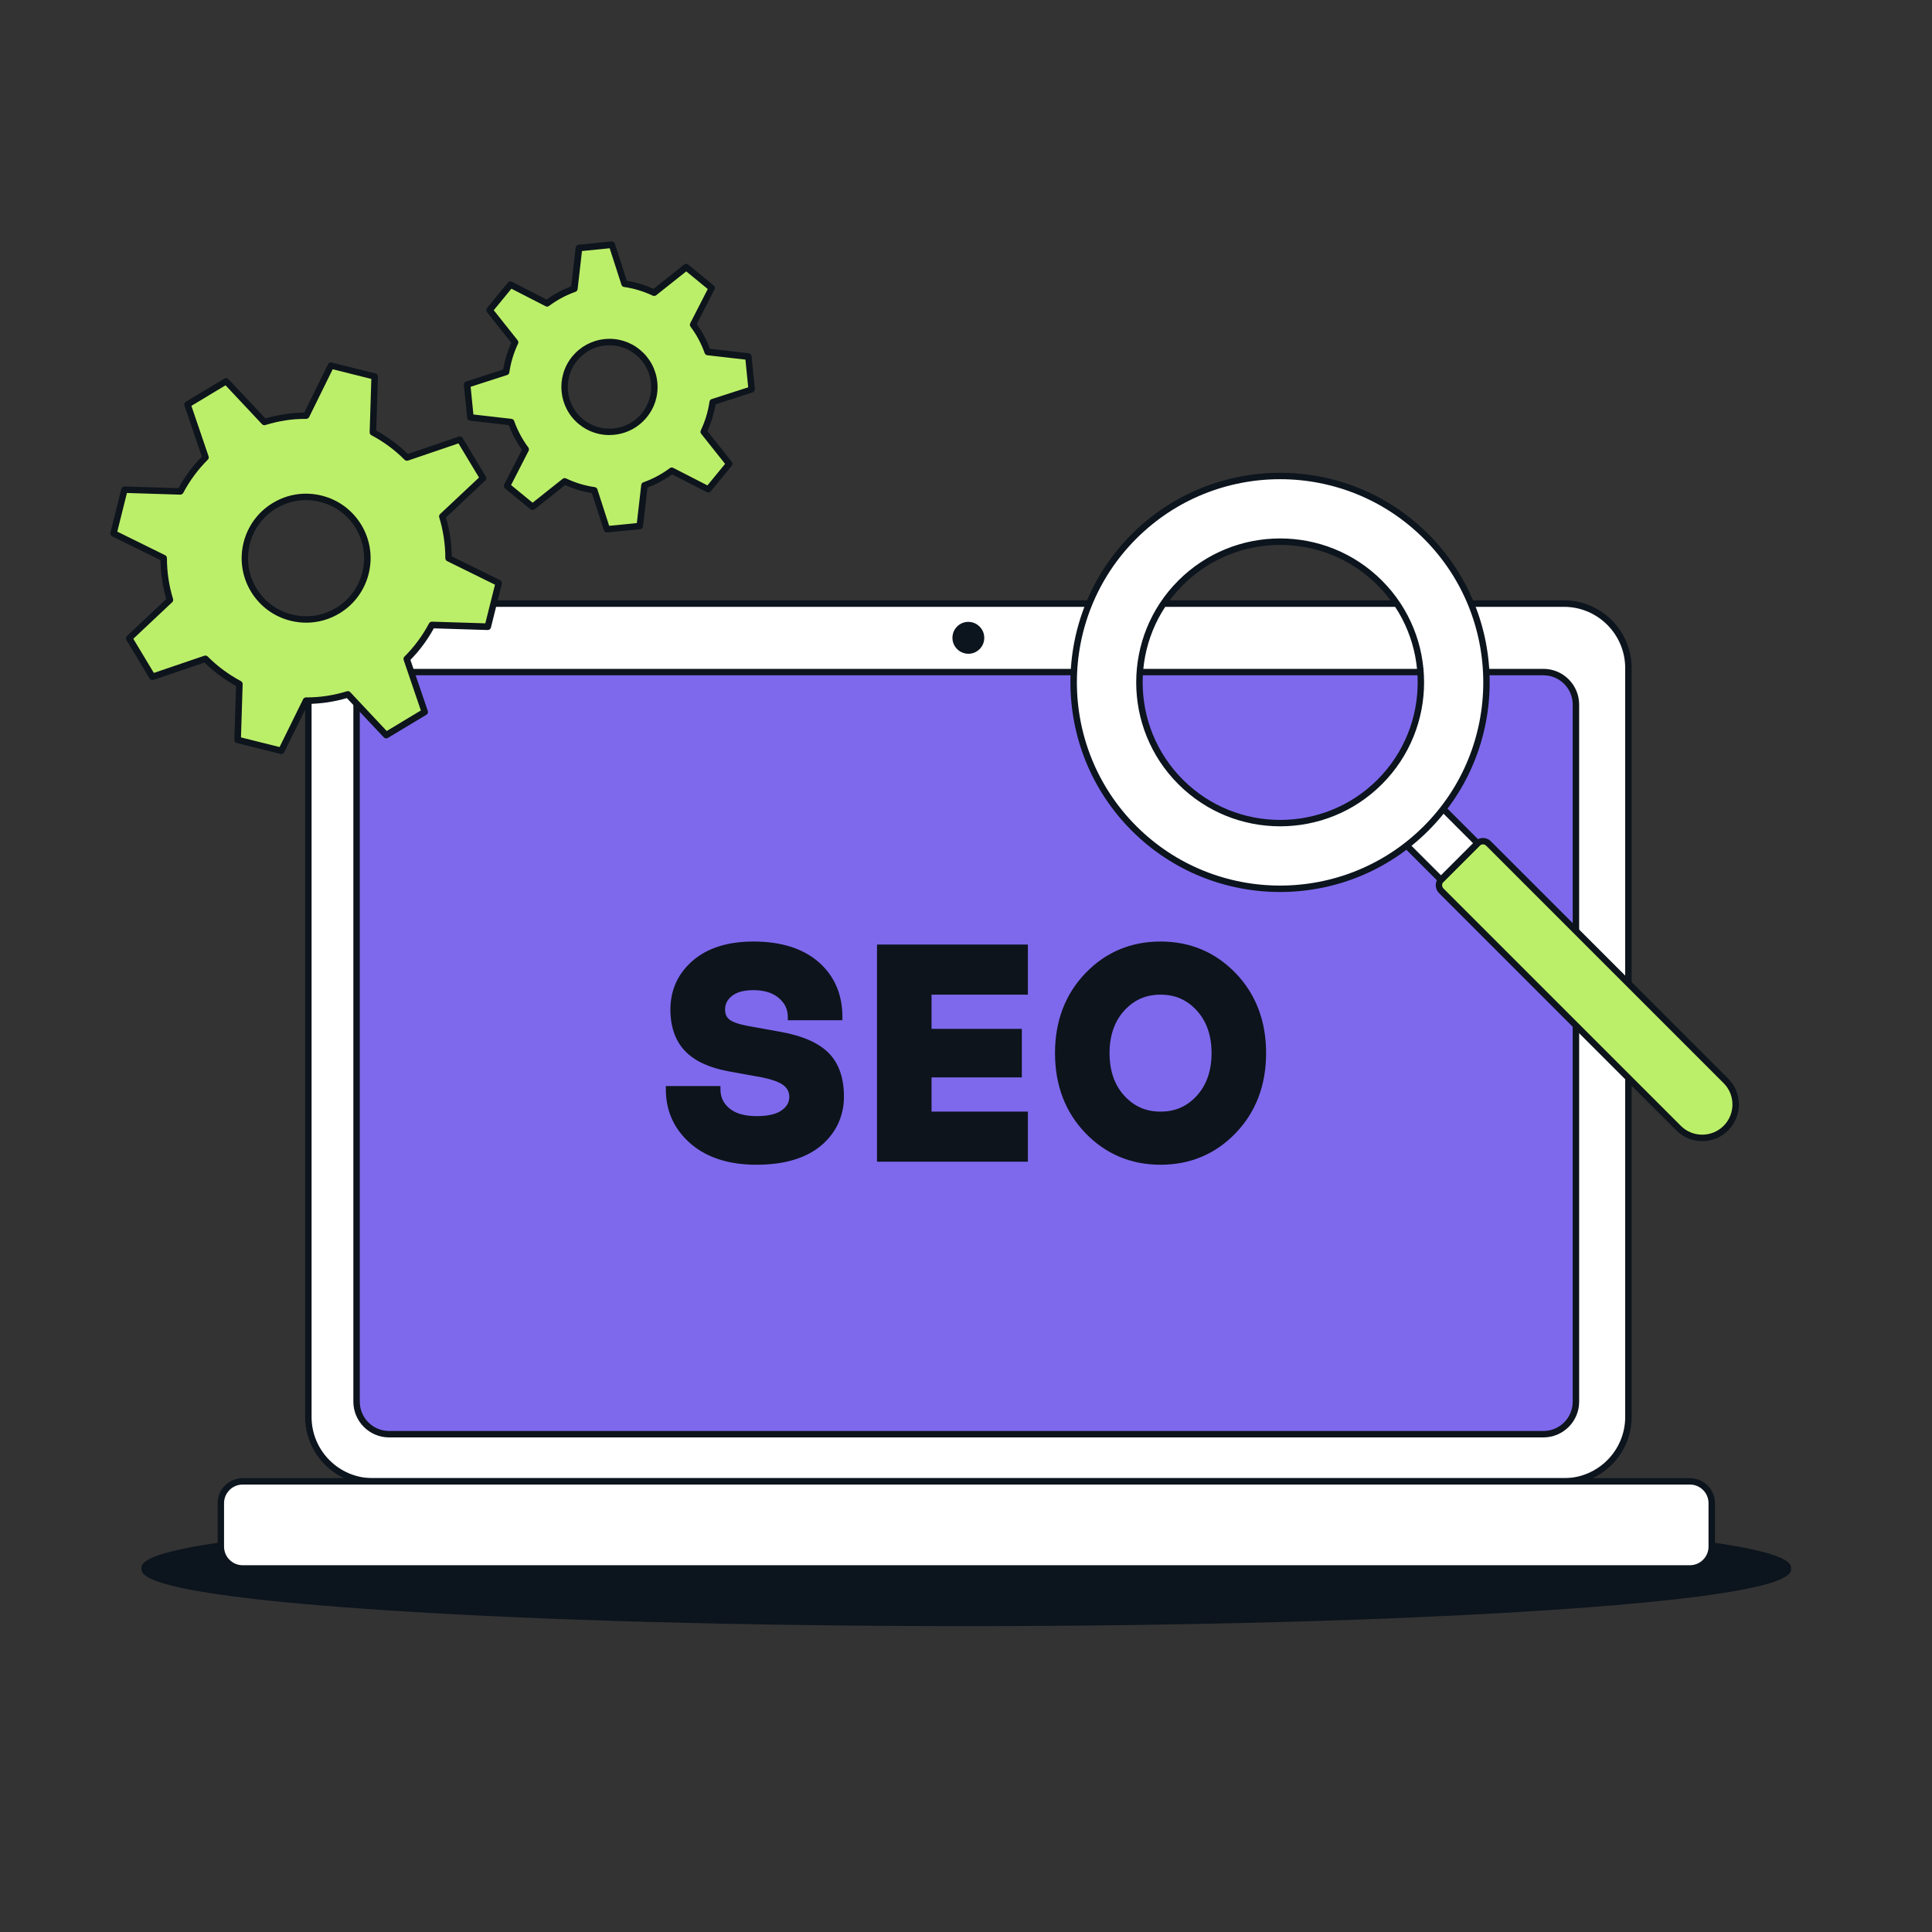
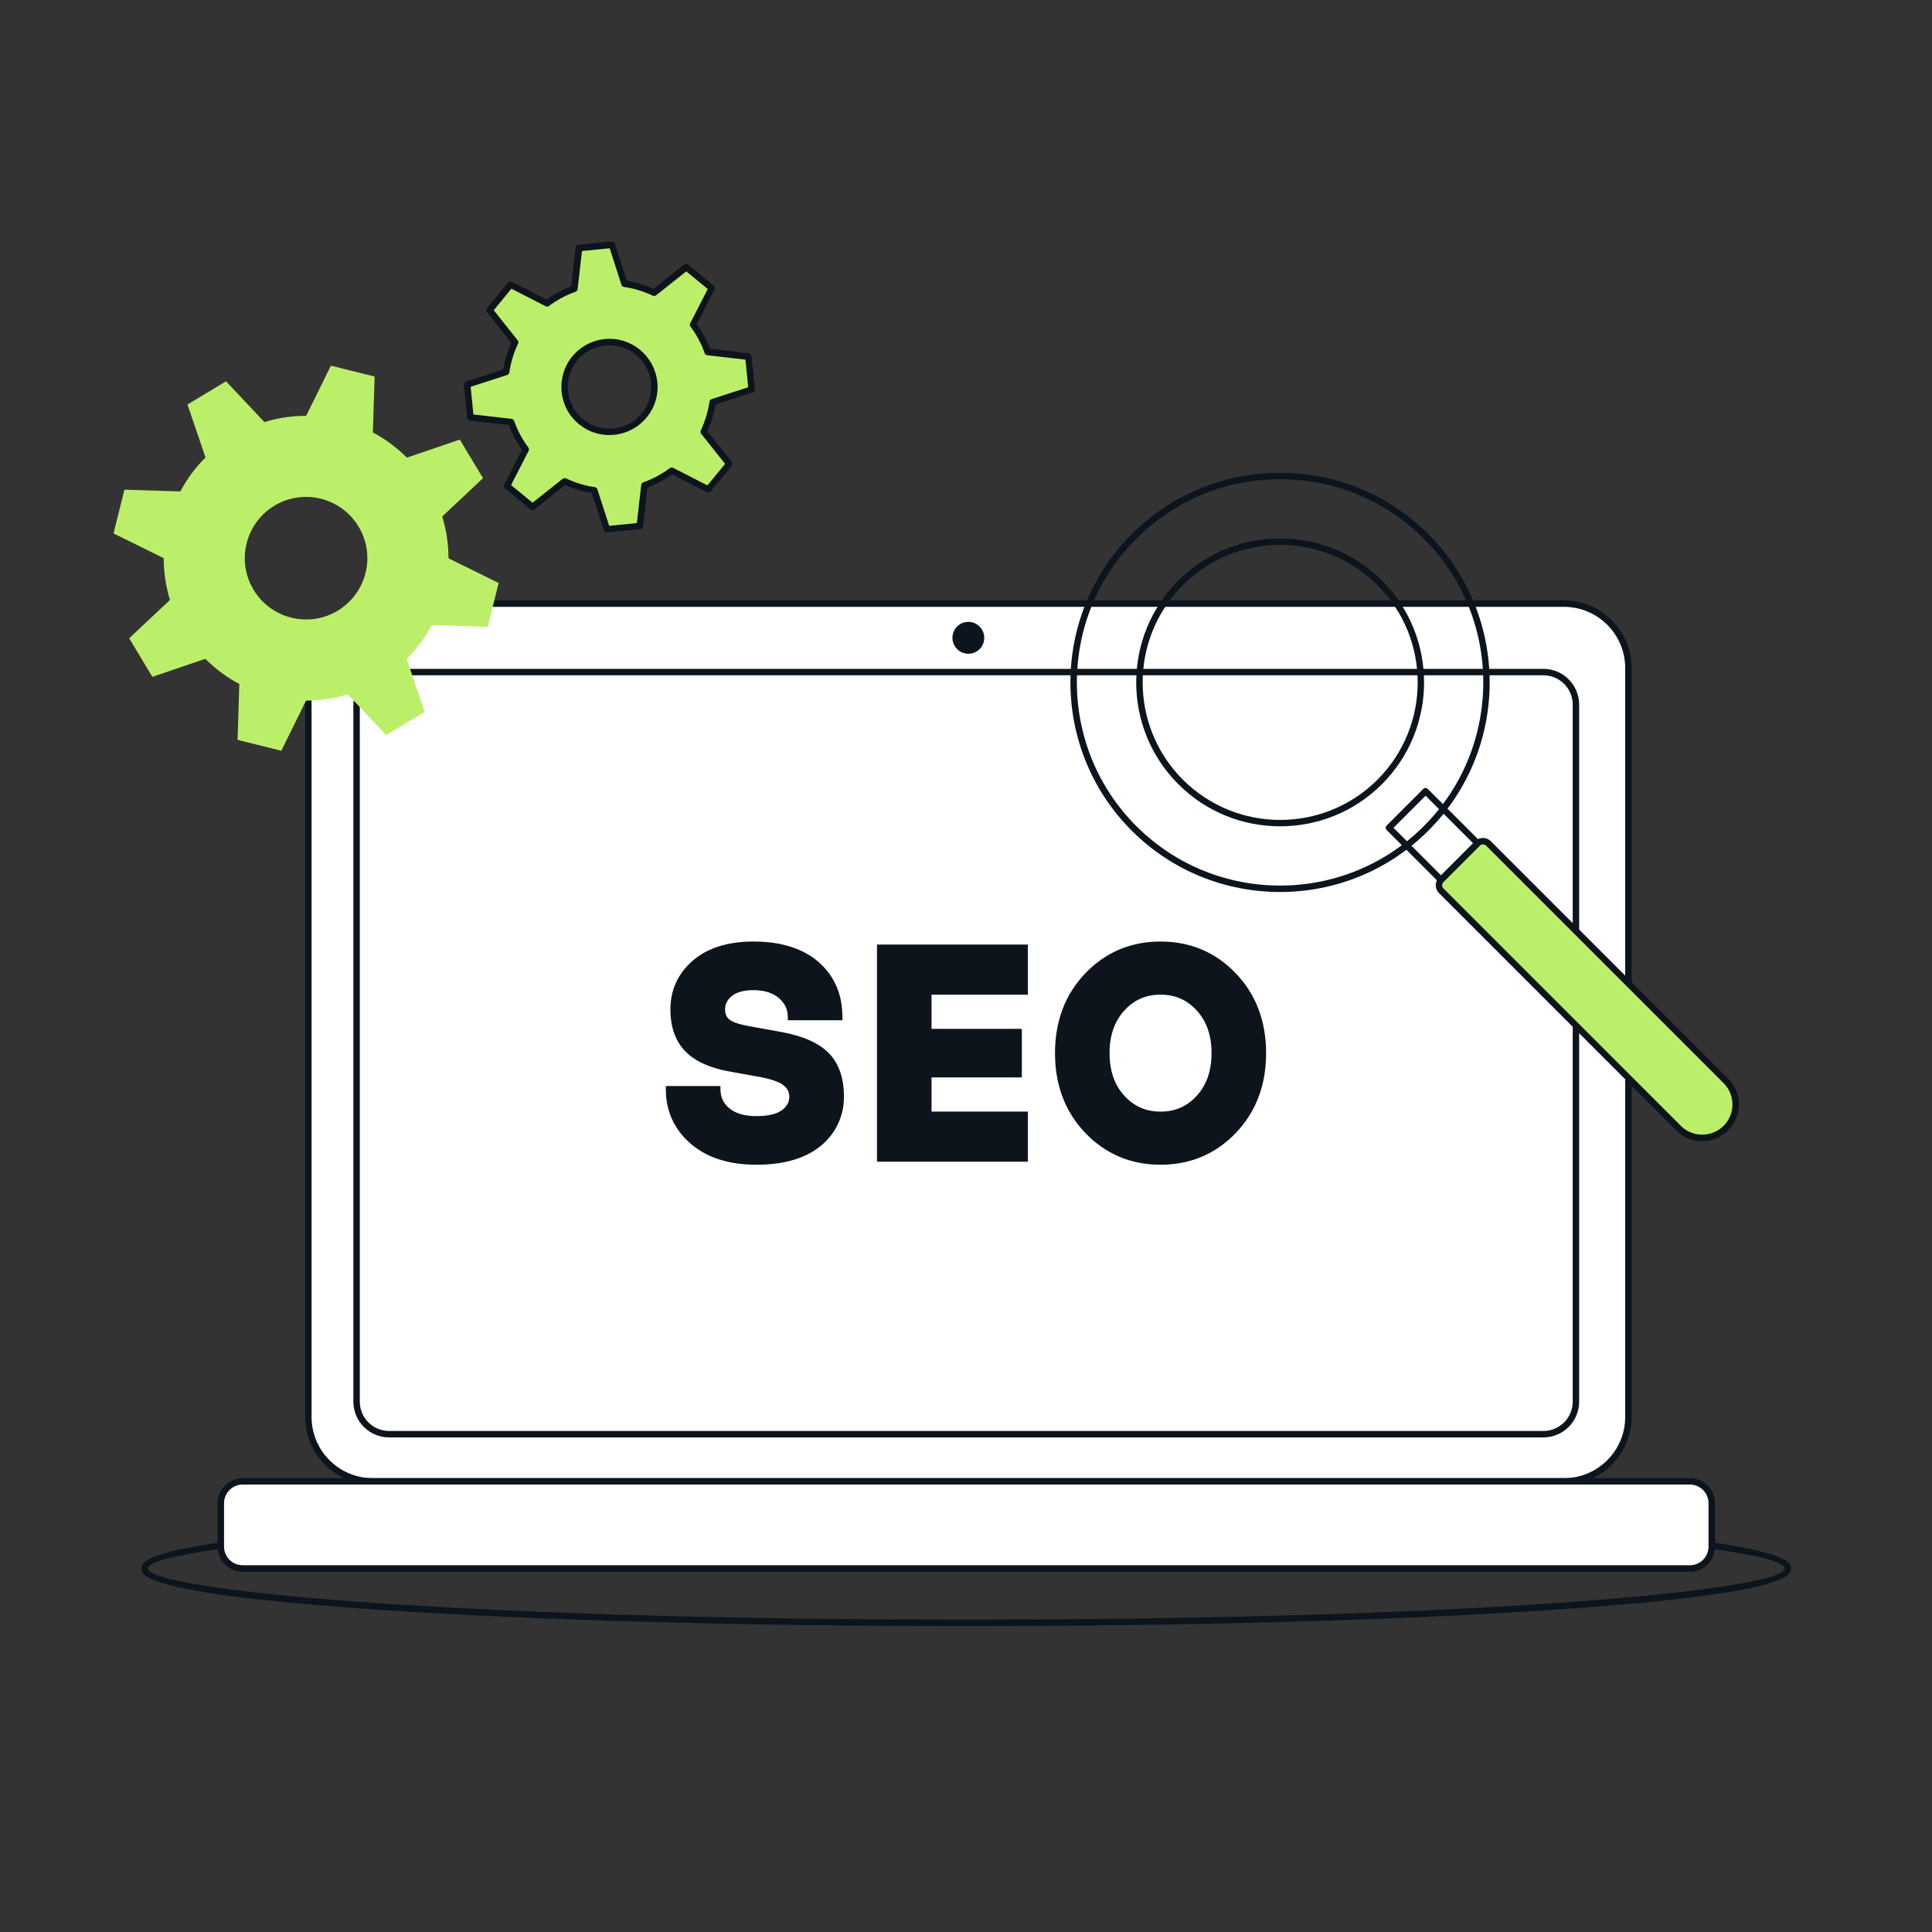
<svg xmlns="http://www.w3.org/2000/svg" id="Layer_1" viewBox="0 0 300 300">
  <rect x="0" y="0" width="300" height="300" fill="#333333" stroke="none" />
  <defs>
    <style>.cls-1{fill:#bcef69;}.cls-2{fill:#0d141c;}.cls-3{fill:#fff;}.cls-4{fill:#7e69ed;}.cls-5{fill:#0c141d;}</style>
  </defs>
-   <ellipse class="cls-5" cx="150.04" cy="243.56" rx="127.58" ry="8.44" />
  <path class="cls-5" d="M150.04,252.5c-34.09,0-66.14-.88-90.25-2.47-37.83-2.5-37.83-5.49-37.83-6.47s0-3.97,37.83-6.47c24.11-1.6,56.16-2.47,90.25-2.47s66.14.88,90.25,2.47c37.83,2.5,37.83,5.49,37.83,6.47s0,3.97-37.83,6.47c-24.11,1.6-56.16,2.47-90.25,2.47ZM150.04,235.61c-81.83,0-127.08,4.7-127.08,7.94s45.25,7.94,127.08,7.94,127.08-4.7,127.08-7.94-45.25-7.94-127.08-7.94Z" />
  <rect class="cls-3" x="47.89" y="93.73" width="204.97" height="136.29" rx="10.01" ry="10.01" />
  <path class="cls-5" d="M242.85,230.52H57.89c-5.79,0-10.51-4.71-10.51-10.51v-116.28c0-5.79,4.71-10.51,10.51-10.51h184.96c5.79,0,10.51,4.71,10.51,10.51v116.28c0,5.79-4.71,10.51-10.51,10.51ZM57.89,94.23c-5.24,0-9.51,4.26-9.51,9.51v116.28c0,5.24,4.26,9.51,9.51,9.51h184.96c5.24,0,9.51-4.26,9.51-9.51v-116.28c0-5.24-4.26-9.51-9.51-9.51H57.89Z" />
  <circle class="cls-5" cx="150.37" cy="99.04" r="1.97" />
  <path class="cls-5" d="M150.37,101.51c-.05,0-.11,0-.16,0-1.36-.09-2.4-1.27-2.31-2.63.04-.66.34-1.26.83-1.7.5-.44,1.13-.65,1.79-.61,1.36.09,2.4,1.27,2.31,2.63h0c-.08,1.31-1.17,2.32-2.47,2.32ZM150.37,97.57c-.36,0-.7.13-.97.37-.3.26-.47.62-.5,1.01-.05.81.57,1.51,1.38,1.56.82.06,1.51-.57,1.56-1.38.05-.81-.57-1.51-1.38-1.56-.03,0-.06,0-.1,0ZM152.34,99.17h0,0Z" />
-   <rect class="cls-4" x="55.37" y="104.36" width="189.34" height="118.35" rx="5.05" ry="5.05" />
  <path class="cls-2" d="M239.66,223.2H60.42c-3.06,0-5.55-2.49-5.55-5.55v-108.24c0-3.06,2.49-5.55,5.55-5.55h179.24c3.06,0,5.55,2.49,5.55,5.55v108.24c0,3.06-2.49,5.55-5.55,5.55ZM60.42,104.86c-2.51,0-4.55,2.04-4.55,4.55v108.24c0,2.51,2.04,4.55,4.55,4.55h179.24c2.51,0,4.55-2.04,4.55-4.55v-108.24c0-2.51-2.04-4.55-4.55-4.55H60.42Z" />
  <rect class="cls-3" x="34.29" y="230.02" width="231.51" height="13.54" rx="3.39" ry="3.39" />
  <path class="cls-5" d="M262.41,244.06H37.68c-2.15,0-3.89-1.75-3.89-3.89v-6.75c0-2.15,1.75-3.89,3.89-3.89h224.73c2.15,0,3.89,1.75,3.89,3.89v6.75c0,2.15-1.75,3.89-3.89,3.89ZM37.68,230.52c-1.59,0-2.89,1.3-2.89,2.89v6.75c0,1.59,1.3,2.89,2.89,2.89h224.73c1.59,0,2.89-1.3,2.89-2.89v-6.75c0-1.59-1.3-2.89-2.89-2.89H37.68Z" />
  <path class="cls-1" d="M267.99,167.83l-36.86-36.86c-.48-.48-1.25-.48-1.73,0l-5.62,5.62c-.48.48-.48,1.25,0,1.73l36.86,36.86c2.03,2.03,5.31,2.03,7.34,0h0c2.03-2.03,2.03-5.31,0-7.34Z" />
  <path class="cls-2" d="M264.32,177.2c-1.52,0-2.95-.59-4.02-1.67l-36.86-36.86c-.67-.67-.67-1.76,0-2.43l5.62-5.62c.67-.67,1.76-.67,2.43,0l36.86,36.86c2.22,2.22,2.22,5.83,0,8.05-1.08,1.08-2.5,1.67-4.02,1.67ZM230.27,131.11c-.19,0-.37.08-.51.21l-5.62,5.62c-.14.14-.21.32-.21.51s.07.37.21.51l36.86,36.86c.89.89,2.06,1.37,3.32,1.37s2.43-.49,3.32-1.37c1.83-1.83,1.83-4.81,0-6.63h0l-36.86-36.86c-.14-.14-.32-.21-.51-.21Z" />
  <rect class="cls-3" x="218.54" y="124.03" width="8.04" height="11.42" transform="translate(-26.56 195.37) rotate(-45)" />
  <path class="cls-5" d="M223.75,137.12c-.13,0-.26-.05-.35-.15l-8.08-8.08c-.09-.09-.15-.22-.15-.35s.05-.26.15-.35l5.68-5.68c.2-.2.51-.2.71,0l8.08,8.08c.2.2.2.51,0,.71l-5.68,5.68c-.09.09-.22.15-.35.15ZM216.38,128.54l7.37,7.37,4.98-4.98-7.37-7.37-4.98,4.98Z" />
-   <path class="cls-3" d="M176.1,83.29c-12.52,12.52-12.52,32.82,0,45.35,12.52,12.52,32.82,12.52,45.35,0,12.52-12.52,12.52-32.82,0-45.35-12.52-12.52-32.82-12.52-45.35,0ZM214.23,121.42c-8.54,8.54-22.38,8.54-30.91,0-8.54-8.54-8.54-22.38,0-30.91,8.54-8.54,22.38-8.54,30.91,0,8.54,8.54,8.54,22.38,0,30.91Z" />
  <path class="cls-5" d="M198.77,138.51c-8.34,0-16.68-3.17-23.03-9.52-12.7-12.7-12.7-33.36,0-46.05,12.7-12.7,33.36-12.7,46.05,0,12.7,12.7,12.7,33.36,0,46.05-6.35,6.35-14.69,9.52-23.03,9.52ZM198.77,74.41c-8.08,0-16.17,3.08-22.32,9.23-12.31,12.31-12.31,32.33,0,44.64,12.31,12.31,32.33,12.31,44.64,0,12.31-12.31,12.31-32.33,0-44.64-6.15-6.15-14.24-9.23-22.32-9.23ZM198.78,128.31c-5.73,0-11.45-2.18-15.81-6.54-8.72-8.72-8.72-22.9,0-31.62,8.72-8.72,22.9-8.72,31.62,0,8.72,8.72,8.72,22.9,0,31.62h0c-4.36,4.36-10.08,6.54-15.81,6.54ZM198.78,84.61c-5.47,0-10.94,2.08-15.1,6.25-8.33,8.33-8.33,21.88,0,30.21,8.33,8.33,21.88,8.33,30.21,0,8.33-8.33,8.33-21.88,0-30.21-4.16-4.16-9.63-6.25-15.1-6.25ZM214.23,121.42h0,0Z" />
  <path class="cls-1" d="M75,74.25l-3.6-5.99-8.22,2.8c-1.58-1.58-3.36-2.89-5.28-3.91l.27-8.68-6.79-1.69-3.84,7.79c-2.17,0-4.36.32-6.49.97l-5.95-6.33-5.99,3.6,2.8,8.22c-1.58,1.58-2.89,3.36-3.91,5.28l-8.68-.27-1.69,6.79,7.79,3.84c0,2.17.32,4.36.97,6.49l-6.33,5.95,3.6,5.99,8.22-2.8c1.58,1.58,3.36,2.89,5.28,3.91l-.27,8.68,6.79,1.69,3.84-7.79c2.17,0,4.36-.32,6.49-.97l5.95,6.33,5.99-3.6-2.8-8.22c1.58-1.58,2.89-3.36,3.91-5.28l8.68.27,1.69-6.79-7.79-3.84c0-2.17-.32-4.36-.97-6.49l6.33-5.95ZM52.43,94.83c-4.5,2.71-10.35,1.25-13.06-3.25s-1.25-10.35,3.25-13.06c4.5-2.71,10.35-1.25,13.06,3.25,2.71,4.5,1.25,10.35-3.25,13.06Z" />
-   <path class="cls-2" d="M43.68,117.08s-.08,0-.12-.01l-6.79-1.69c-.23-.06-.39-.27-.38-.5l.26-8.37c-1.79-.98-3.44-2.2-4.9-3.63l-7.93,2.7c-.22.07-.47-.01-.59-.22l-3.6-5.99c-.12-.2-.09-.46.09-.62l6.1-5.74c-.57-1.96-.88-3.99-.9-6.03l-7.51-3.7c-.21-.1-.32-.34-.26-.57l1.69-6.79c.06-.23.25-.37.5-.38l8.37.26c.98-1.79,2.2-3.44,3.63-4.9l-2.7-7.93c-.08-.22.01-.47.22-.59l5.99-3.6c.2-.12.46-.09.62.09l5.74,6.1c1.96-.57,3.99-.88,6.03-.9l3.7-7.51c.1-.21.34-.32.57-.26l6.79,1.69c.23.06.39.27.38.5l-.26,8.37c1.79.98,3.44,2.2,4.9,3.63l7.93-2.7c.22-.07.47.01.59.22l3.6,5.99c.12.2.09.46-.09.62l-6.1,5.74c.57,1.96.88,3.99.9,6.03l7.51,3.7c.21.1.32.34.26.57l-1.69,6.79c-.06.23-.24.38-.5.38l-8.37-.26c-.98,1.79-2.2,3.44-3.63,4.9l2.7,7.93c.08.22-.01.47-.22.59l-5.99,3.6c-.2.12-.46.08-.62-.09l-5.74-6.1c-1.96.57-3.99.88-6.03.9l-3.7,7.51c-.09.17-.26.28-.45.28ZM37.41,114.5l6,1.5,3.66-7.43c.08-.17.26-.28.45-.28h0c2.18.02,4.29-.32,6.35-.95.18-.06.38,0,.51.13l5.67,6.04,5.3-3.19-2.67-7.84c-.06-.18-.02-.38.12-.52,1.53-1.52,2.81-3.26,3.82-5.16.09-.17.26-.27.46-.27l8.28.26,1.5-6-7.43-3.66c-.17-.08-.28-.26-.28-.45,0-2.15-.32-4.29-.95-6.35-.06-.18,0-.38.14-.51l6.04-5.67-3.19-5.3-7.84,2.67c-.18.06-.38.01-.52-.12-1.52-1.53-3.26-2.81-5.16-3.82-.17-.09-.27-.27-.27-.46l.26-8.28-6-1.5-3.66,7.43c-.08.17-.28.26-.45.28-2.12-.04-4.29.32-6.35.95-.18.06-.38,0-.51-.13l-5.67-6.04-5.3,3.19,2.67,7.84c.06.18.02.38-.12.52-1.53,1.52-2.81,3.26-3.82,5.16-.09.17-.27.26-.46.27l-8.28-.26-1.5,6,7.43,3.66c.17.08.28.26.28.45,0,2.15.32,4.29.95,6.35.06.18,0,.38-.14.51l-6.03,5.67,3.19,5.3,7.84-2.67c.18-.06.38-.01.52.12,1.52,1.53,3.26,2.81,5.16,3.82.17.09.27.27.27.46l-.26,8.28ZM47.55,96.69c-.81,0-1.63-.1-2.44-.3-2.6-.65-4.78-2.27-6.16-4.56-2.84-4.73-1.31-10.9,3.43-13.74,2.29-1.38,4.98-1.78,7.58-1.13,2.6.65,4.78,2.27,6.16,4.56,2.84,4.73,1.31,10.9-3.43,13.74-1.58.95-3.35,1.43-5.14,1.43ZM47.51,77.66c-1.62,0-3.21.44-4.63,1.29-4.26,2.56-5.64,8.11-3.08,12.37,1.24,2.06,3.21,3.52,5.55,4.1,2.34.58,4.76.22,6.82-1.02,4.26-2.56,5.64-8.11,3.08-12.37-1.24-2.06-3.21-3.52-5.55-4.1-.73-.18-1.46-.27-2.2-.27Z" />
  <path class="cls-1" d="M109.99,75.99l3.25-3.96-3.96-4.99c.7-1.48,1.17-3.03,1.39-4.61l6.06-1.96-.51-5.1-6.32-.73c-.53-1.5-1.29-2.93-2.27-4.24l2.9-5.67-3.96-3.25-4.99,3.96c-1.48-.7-3.03-1.17-4.61-1.39l-1.95-6.06-5.1.51-.73,6.32c-1.5.53-2.93,1.29-4.24,2.27l-5.67-2.9-3.25,3.96,3.96,4.99c-.7,1.48-1.17,3.03-1.39,4.61l-6.06,1.95.51,5.1,6.32.73c.53,1.5,1.29,2.93,2.27,4.24l-2.9,5.67,3.96,3.25,4.99-3.96c1.48.7,3.03,1.17,4.61,1.39l1.95,6.06,5.1-.51.73-6.32c1.5-.53,2.93-1.29,4.24-2.27l5.67,2.9ZM90.22,65.49c-2.98-2.44-3.41-6.83-.97-9.81s6.83-3.41,9.81-.97c2.98,2.44,3.41,6.83.97,9.81s-6.83,3.41-9.81.97Z" />
  <path class="cls-2" d="M94.25,82.69c-.21,0-.41-.14-.48-.35l-1.86-5.76c-1.43-.24-2.83-.66-4.16-1.26l-4.74,3.77c-.18.15-.45.14-.63,0l-3.96-3.25c-.18-.15-.24-.41-.13-.61l2.76-5.39c-.85-1.18-1.54-2.47-2.05-3.83l-6.02-.69c-.23-.03-.42-.21-.44-.45l-.51-5.1c-.02-.23.12-.45.34-.53l5.76-1.86c.24-1.44.66-2.83,1.26-4.16l-3.77-4.75c-.15-.18-.14-.45,0-.63l3.25-3.96c.15-.18.41-.23.61-.13l5.39,2.76c1.18-.85,2.47-1.54,3.83-2.05l.69-6.02c.03-.23.21-.42.45-.44l5.1-.51c.23-.03.45.12.53.34l1.86,5.76c1.43.24,2.83.66,4.16,1.26l4.74-3.77c.19-.15.45-.14.63,0l3.96,3.25c.18.15.24.41.13.61l-2.76,5.39c.85,1.18,1.54,2.47,2.05,3.83l6.02.69c.23.03.42.21.44.45l.51,5.1c.02.23-.12.45-.34.53l-5.76,1.86c-.24,1.43-.66,2.83-1.26,4.16l3.77,4.75c.15.18.14.45,0,.63l-3.25,3.96c-.15.18-.41.23-.61.13l-5.39-2.76c-1.18.85-2.47,1.54-3.83,2.05l-.69,6.02c-.03.23-.21.42-.45.44l-5.1.51s-.03,0-.05,0ZM87.69,74.24c.07,0,.15.02.21.05,1.41.67,2.92,1.13,4.46,1.35.19.03.35.16.4.34l1.83,5.67,4.3-.43.68-5.92c.02-.19.15-.35.33-.41,1.47-.52,2.86-1.27,4.11-2.2.15-.12.36-.13.53-.04l5.31,2.72,2.74-3.34-3.71-4.67c-.12-.15-.14-.35-.06-.53.67-1.42,1.13-2.92,1.35-4.46.03-.19.16-.35.34-.4l5.67-1.83-.43-4.3-5.92-.68c-.19-.02-.35-.15-.41-.33-.52-1.47-1.26-2.86-2.2-4.11-.11-.15-.13-.36-.04-.53l2.72-5.31-3.34-2.74-4.67,3.71c-.15.12-.35.14-.53.06-1.42-.67-2.92-1.13-4.46-1.35-.19-.03-.35-.16-.4-.34l-1.83-5.67-4.3.43-.68,5.92c-.02.19-.15.35-.33.41-1.47.52-2.85,1.26-4.11,2.2-.15.12-.36.13-.53.04l-5.31-2.72-2.74,3.34,3.71,4.67c.12.15.14.35.06.53-.67,1.41-1.13,2.92-1.35,4.46-.03.19-.16.35-.34.4l-5.67,1.83.43,4.3,5.92.68c.19.02.35.15.41.33.52,1.47,1.26,2.85,2.2,4.11.11.15.13.36.04.53l-2.72,5.31,3.34,2.74,4.67-3.71c.09-.07.2-.11.31-.11ZM94.63,67.56c-1.67,0-3.34-.55-4.73-1.69h0c-3.19-2.61-3.65-7.33-1.04-10.52,1.27-1.54,3.06-2.5,5.04-2.7,1.98-.2,3.93.39,5.47,1.66,1.54,1.27,2.5,3.06,2.7,5.04.2,1.99-.39,3.93-1.66,5.47-1.48,1.8-3.62,2.73-5.79,2.73ZM90.53,65.1c2.76,2.26,6.85,1.86,9.11-.9,1.1-1.34,1.61-3.02,1.44-4.74-.17-1.72-1-3.27-2.34-4.37-1.34-1.1-3.02-1.61-4.74-1.44-1.72.17-3.27,1-4.37,2.34-2.26,2.76-1.86,6.85.9,9.11h0Z" />
  <path class="cls-2" d="M103.9,169.14h7.48c0,1.37.53,2.49,1.59,3.37,1.06.87,2.55,1.31,4.49,1.31s3.27-.33,4.21-.98c.93-.65,1.4-1.5,1.4-2.52,0-.87-.35-1.59-1.05-2.15s-1.91-1.01-3.62-1.36l-5.14-.94c-2.93-.53-5.1-1.53-6.52-3.01-1.42-1.48-2.13-3.51-2.13-6.1,0-2.9,1.1-5.3,3.3-7.2s5.23-2.85,9.09-2.85c4.21,0,7.48,1.03,9.82,3.08,2.34,2.06,3.51,4.77,3.51,8.13h-7.48c0-1.34-.53-2.45-1.59-3.34-1.06-.89-2.48-1.33-4.25-1.33-1.59,0-2.8.33-3.65,1-.84.67-1.26,1.5-1.26,2.5,0,.84.29,1.49.86,1.94.58.45,1.61.82,3.11,1.1l5.14.94c3.27.59,5.65,1.64,7.13,3.13s2.22,3.65,2.22,6.45-1.14,5.34-3.41,7.22c-2.27,1.89-5.5,2.83-9.67,2.83s-7.48-1.06-9.91-3.18-3.65-4.8-3.65-8.04Z" />
  <path class="cls-2" d="M117.45,180.86c-4.28,0-7.72-1.11-10.24-3.3-2.53-2.21-3.82-5.04-3.82-8.42v-.5h8.48v.5c0,1.23.46,2.2,1.41,2.98.96.79,2.36,1.19,4.17,1.19s3.08-.3,3.92-.89c.8-.56,1.19-1.25,1.19-2.11,0-.72-.28-1.29-.86-1.76-.63-.51-1.78-.93-3.41-1.26l-5.13-.93c-3.02-.55-5.31-1.61-6.79-3.16-1.5-1.57-2.27-3.74-2.27-6.45,0-3.03,1.17-5.58,3.47-7.58,2.28-1.97,5.45-2.97,9.42-2.97,4.31,0,7.72,1.08,10.15,3.21,2.44,2.15,3.67,5.01,3.67,8.51v.5h-8.48v-.5c0-1.2-.46-2.16-1.41-2.96-.96-.81-2.28-1.21-3.93-1.21-1.47,0-2.59.3-3.33.9-.72.57-1.07,1.26-1.07,2.11,0,.69.22,1.19.67,1.55.51.4,1.48.74,2.89,1l5.14.93c3.36.61,5.85,1.71,7.39,3.27,1.57,1.59,2.37,3.87,2.37,6.8s-1.21,5.63-3.59,7.61c-2.36,1.95-5.72,2.94-9.99,2.94ZM104.41,169.64c.12,2.89,1.25,5.24,3.46,7.16,2.33,2.03,5.55,3.06,9.58,3.06s7.18-.91,9.35-2.71c2.17-1.8,3.23-4.04,3.23-6.84s-.7-4.71-2.08-6.1c-1.4-1.42-3.71-2.42-6.86-2.99l-5.14-.94c-1.59-.3-2.68-.69-3.33-1.2-.7-.55-1.06-1.33-1.06-2.33,0-1.15.49-2.12,1.45-2.89.93-.74,2.26-1.11,3.96-1.11,1.89,0,3.43.49,4.57,1.45,1.04.87,1.62,1.96,1.75,3.23h6.49c-.11-2.97-1.23-5.41-3.33-7.26-2.23-1.96-5.42-2.96-9.48-2.96-3.72,0-6.67.92-8.76,2.73-2.1,1.82-3.12,4.05-3.12,6.82,0,2.44.67,4.38,1.99,5.75,1.34,1.4,3.44,2.36,6.25,2.87l5.14.93c1.82.37,3.08.84,3.85,1.46.82.66,1.24,1.51,1.24,2.54,0,1.2-.54,2.18-1.62,2.93-1.03.72-2.5,1.07-4.49,1.07s-3.66-.48-4.81-1.42c-1.04-.86-1.63-1.95-1.75-3.25h-6.49Z" />
  <path class="cls-2" d="M136.68,179.89v-32.72h22.43v6.78h-14.96v6.31h14.02v6.54h-14.02v6.31h14.96v6.78h-22.43Z" />
  <path class="cls-2" d="M159.61,180.39h-23.43v-33.72h23.43v7.78h-14.96v5.31h14.02v7.54h-14.02v5.31h14.96v7.78ZM137.18,179.39h21.43v-5.78h-14.96v-7.31h14.02v-5.54h-14.02v-7.31h14.96v-5.78h-21.43v31.72Z" />
  <path class="cls-2" d="M191.52,175.59c-3.05,3.18-6.82,4.77-11.31,4.77s-8.26-1.59-11.31-4.77c-3.05-3.18-4.58-7.2-4.58-12.06s1.53-8.88,4.58-12.06,6.82-4.77,11.31-4.77,8.26,1.59,11.31,4.77c3.05,3.18,4.58,7.2,4.58,12.06s-1.53,8.88-4.58,12.06ZM174.21,170.47c1.6,1.76,3.61,2.64,6.01,2.64s4.4-.88,6.01-2.64,2.41-4.07,2.41-6.94-.8-5.18-2.41-6.94c-1.6-1.76-3.61-2.64-6.01-2.64s-4.4.88-6.01,2.64c-1.6,1.76-2.41,4.08-2.41,6.94s.8,5.18,2.41,6.94Z" />
-   <path class="cls-2" d="M180.21,180.86c-4.61,0-8.53-1.66-11.67-4.92-3.13-3.26-4.72-7.43-4.72-12.41s1.59-9.15,4.72-12.41c3.14-3.27,7.06-4.92,11.67-4.92s8.53,1.66,11.67,4.92c3.13,3.26,4.72,7.43,4.72,12.41s-1.59,9.15-4.72,12.41h0c-3.14,3.27-7.07,4.92-11.67,4.92ZM180.21,147.2c-4.32,0-8.01,1.55-10.95,4.61-2.95,3.07-4.44,7.01-4.44,11.71s1.49,8.65,4.44,11.71c2.94,3.06,6.63,4.61,10.95,4.61s8.01-1.55,10.95-4.61c2.95-3.07,4.44-7.01,4.44-11.71s-1.49-8.65-4.44-11.71c-2.94-3.06-6.63-4.61-10.95-4.61ZM180.21,173.61c-2.53,0-4.68-.94-6.38-2.8-1.68-1.85-2.54-4.29-2.54-7.28s.85-5.43,2.54-7.28c1.7-1.86,3.84-2.8,6.38-2.8s4.68.94,6.38,2.8c1.68,1.85,2.54,4.3,2.54,7.28s-.85,5.43-2.54,7.28c-1.7,1.86-3.84,2.8-6.38,2.8ZM180.21,154.45c-2.27,0-4.12.81-5.64,2.48-1.51,1.66-2.28,3.88-2.28,6.6s.77,4.95,2.28,6.6c1.52,1.67,3.36,2.48,5.64,2.48s4.12-.81,5.64-2.48c1.51-1.66,2.28-3.88,2.28-6.6s-.77-4.95-2.28-6.6c-1.52-1.67-3.36-2.48-5.64-2.48Z" />
+   <path class="cls-2" d="M180.21,180.86c-4.61,0-8.53-1.66-11.67-4.92-3.13-3.26-4.72-7.43-4.72-12.41s1.59-9.15,4.72-12.41c3.14-3.27,7.06-4.92,11.67-4.92s8.53,1.66,11.67,4.92c3.13,3.26,4.72,7.43,4.72,12.41s-1.59,9.15-4.72,12.41h0c-3.14,3.27-7.07,4.92-11.67,4.92ZM180.21,147.2c-4.32,0-8.01,1.55-10.95,4.61-2.95,3.07-4.44,7.01-4.44,11.71s1.49,8.65,4.44,11.71c2.94,3.06,6.63,4.61,10.95,4.61s8.01-1.55,10.95-4.61c2.95-3.07,4.44-7.01,4.44-11.71s-1.49-8.65-4.44-11.71c-2.94-3.06-6.63-4.61-10.95-4.61M180.21,173.61c-2.53,0-4.68-.94-6.38-2.8-1.68-1.85-2.54-4.29-2.54-7.28s.85-5.43,2.54-7.28c1.7-1.86,3.84-2.8,6.38-2.8s4.68.94,6.38,2.8c1.68,1.85,2.54,4.3,2.54,7.28s-.85,5.43-2.54,7.28c-1.7,1.86-3.84,2.8-6.38,2.8ZM180.21,154.45c-2.27,0-4.12.81-5.64,2.48-1.51,1.66-2.28,3.88-2.28,6.6s.77,4.95,2.28,6.6c1.52,1.67,3.36,2.48,5.64,2.48s4.12-.81,5.64-2.48c1.51-1.66,2.28-3.88,2.28-6.6s-.77-4.95-2.28-6.6c-1.52-1.67-3.36-2.48-5.64-2.48Z" />
</svg>